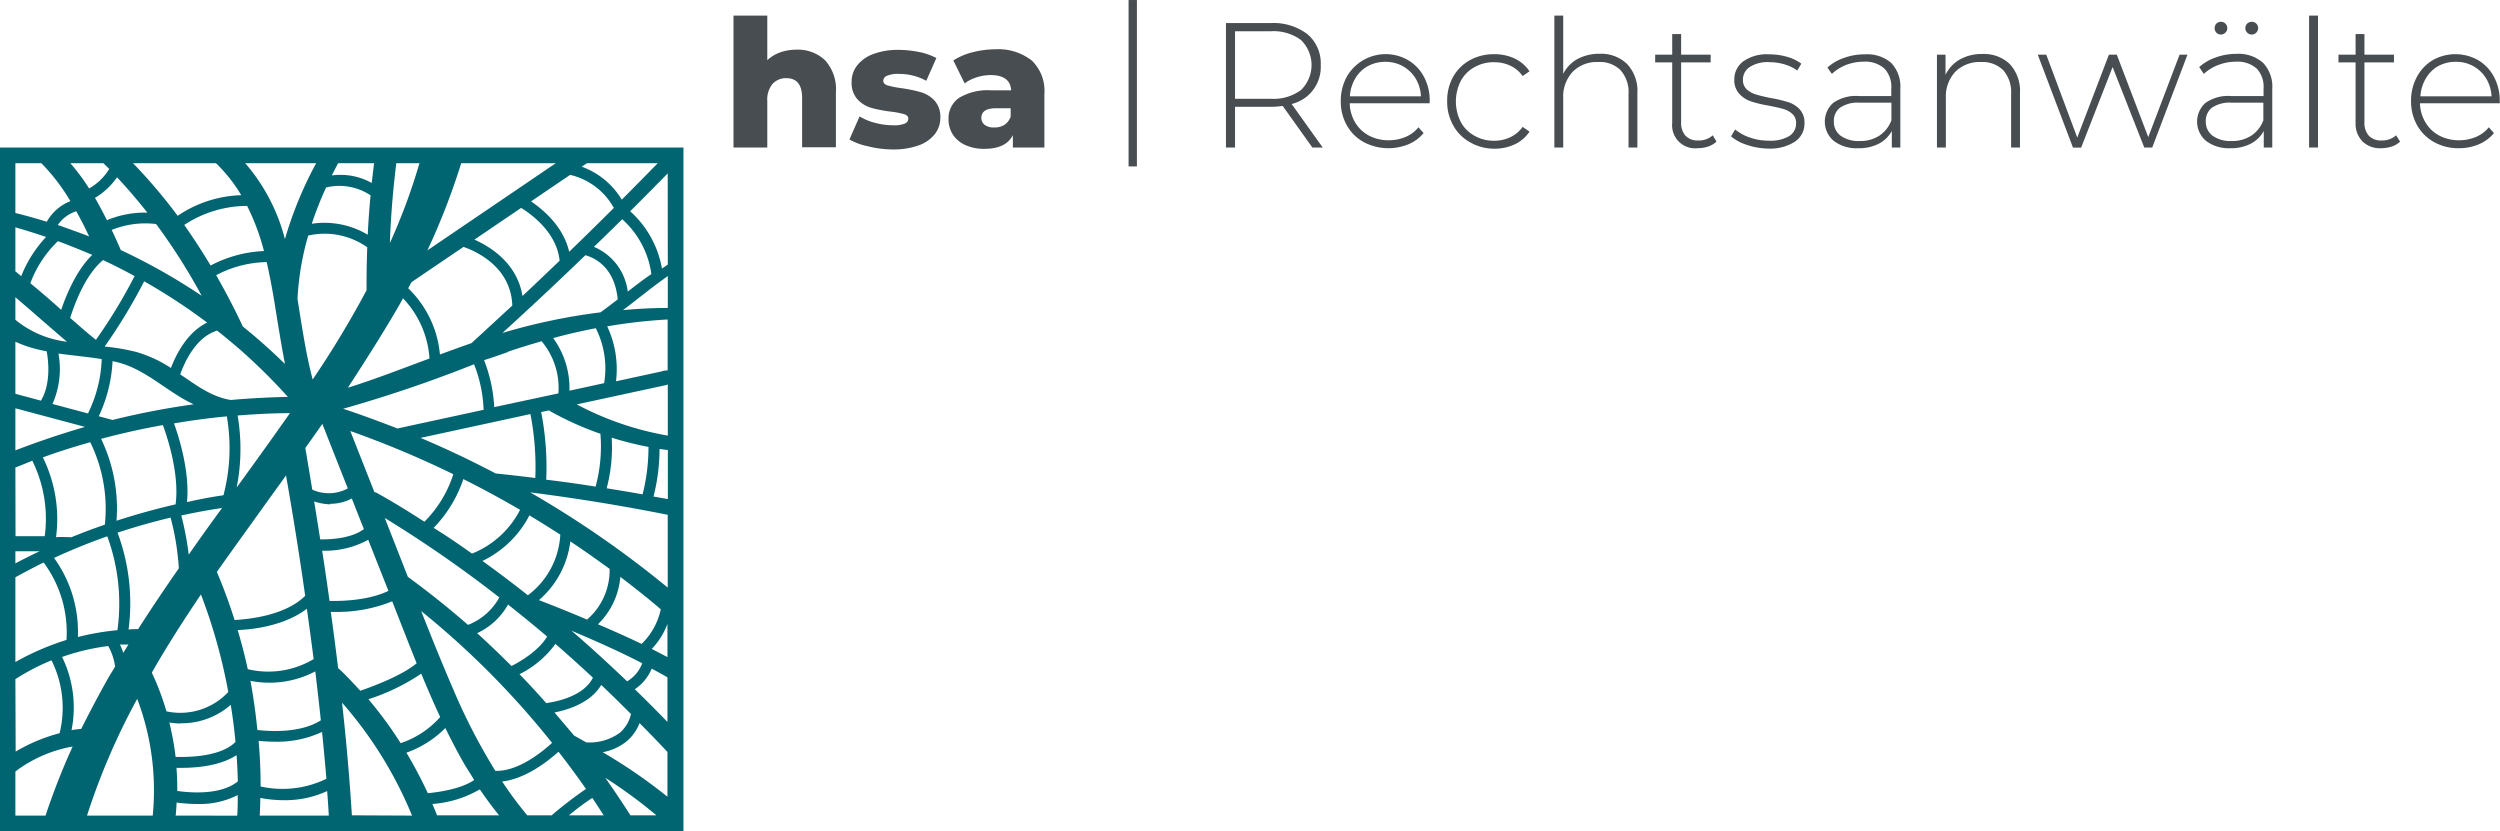
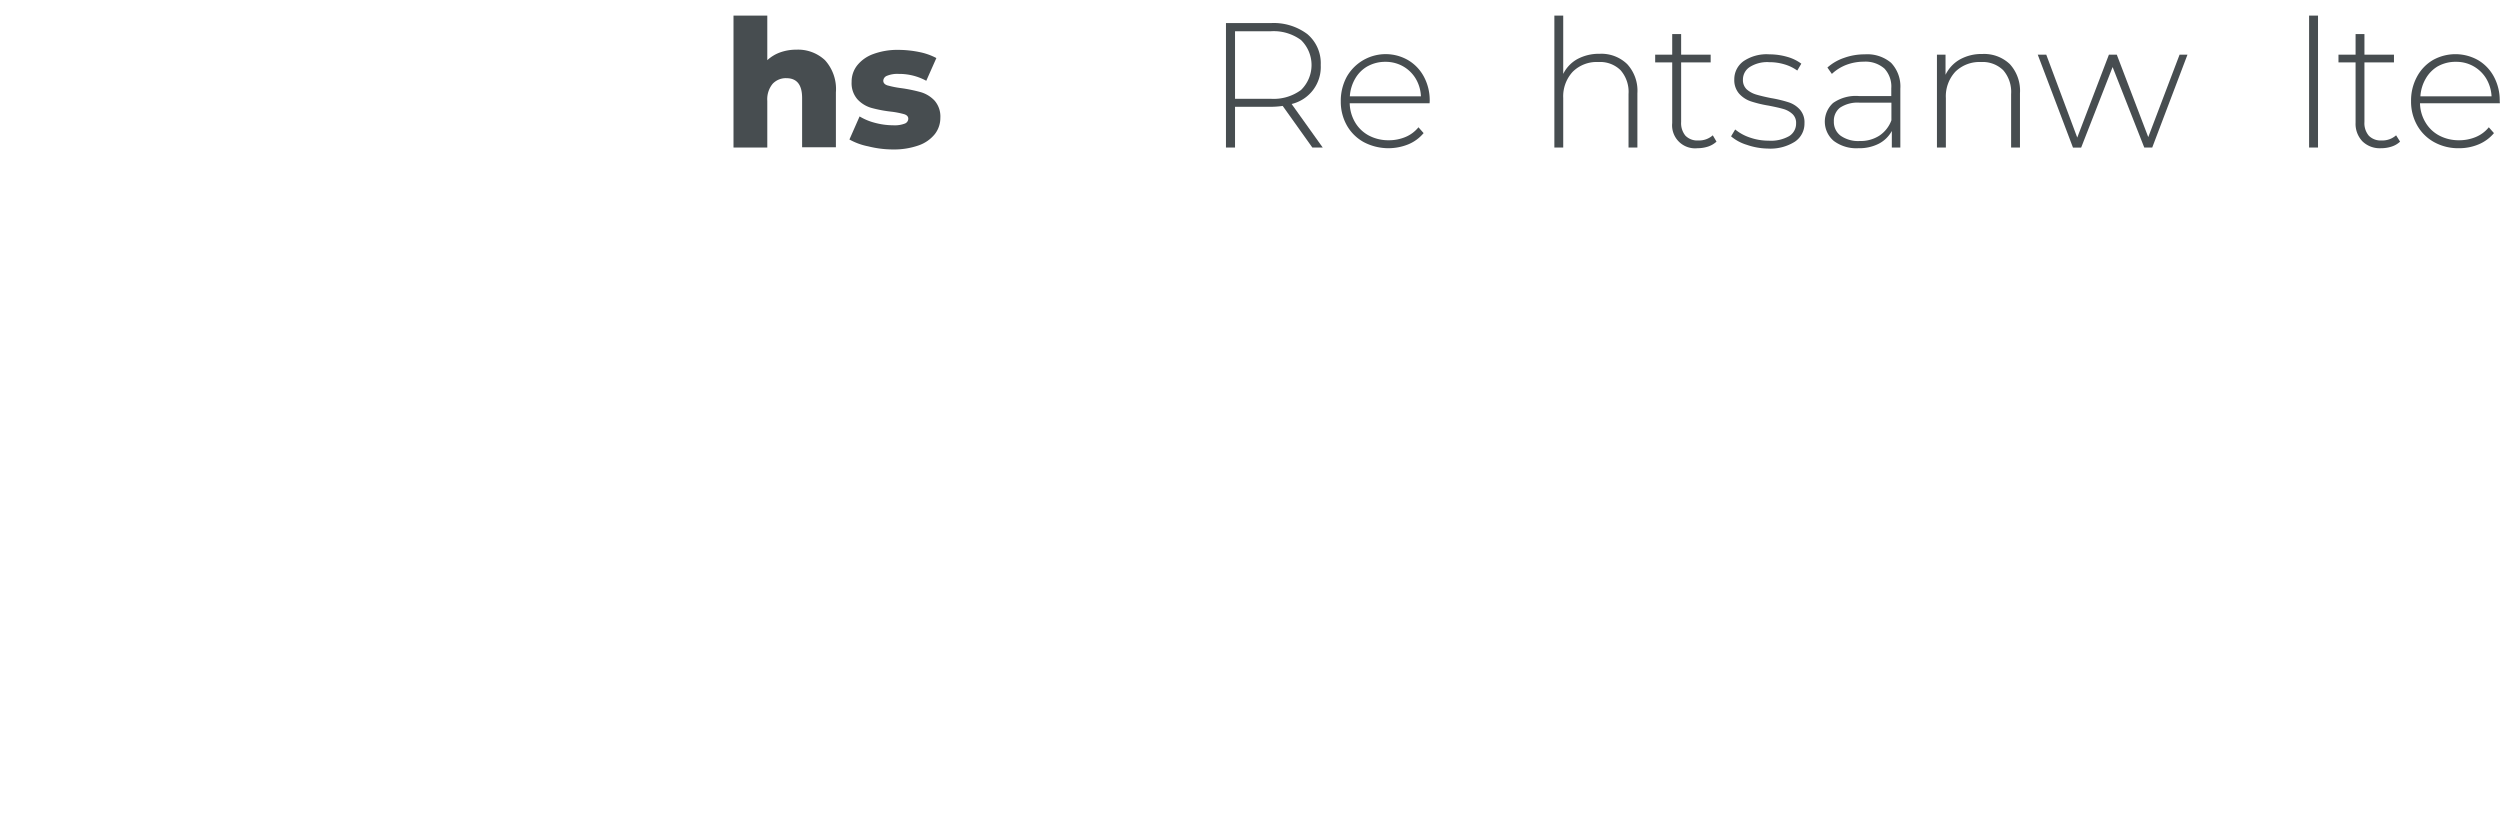
<svg xmlns="http://www.w3.org/2000/svg" id="Ebene_1" data-name="Ebene 1" width="128.43mm" height="42.69mm" viewBox="0 0 364.04 121">
  <defs>
    <style>.cls-1{fill:#474d50;}.cls-2{fill:#006571;}</style>
  </defs>
  <path class="cls-1" d="M169.89,56a6.25,6.25,0,0,1,1.59,4.68v8h-4.92V61.5c0-1.92-.76-2.88-2.3-2.88a2.63,2.63,0,0,0-2,.83,3.55,3.55,0,0,0-.77,2.49v6.78h-4.92V49.51h4.92V56a5.5,5.5,0,0,1,1.89-1.14,6.91,6.91,0,0,1,2.33-.39A5.75,5.75,0,0,1,169.89,56Z" transform="translate(-49.76 -47.24)" />
  <path class="cls-1" d="M176.2,68.55a9.3,9.3,0,0,1-2.75-1l1.48-3.36a8.29,8.29,0,0,0,2.27.94,10.38,10.38,0,0,0,2.62.35,4.12,4.12,0,0,0,1.7-.25.77.77,0,0,0,.5-.71c0-.31-.2-.53-.61-.66a12.45,12.45,0,0,0-1.93-.37,18.67,18.67,0,0,1-2.86-.55,4.43,4.43,0,0,1-2-1.24,3.55,3.55,0,0,1-.85-2.54,3.81,3.81,0,0,1,.8-2.39,5.3,5.3,0,0,1,2.34-1.66,10.18,10.18,0,0,1,3.69-.61,15.42,15.42,0,0,1,3,.31,9.07,9.07,0,0,1,2.51.88L184.64,59a8.2,8.2,0,0,0-4-1,4,4,0,0,0-1.71.27.82.82,0,0,0-.55.71q0,.49.6.69a13.87,13.87,0,0,0,2,.4,22.26,22.26,0,0,1,2.87.59,4.48,4.48,0,0,1,2,1.23,3.52,3.52,0,0,1,.84,2.5,3.83,3.83,0,0,1-.8,2.37,5.2,5.2,0,0,1-2.37,1.65,10.77,10.77,0,0,1-3.77.59A14.87,14.87,0,0,1,176.2,68.55Z" transform="translate(-49.76 -47.24)" />
-   <path class="cls-1" d="M200,56.05a6.12,6.12,0,0,1,1.84,4.88v7.79h-4.59V66.91q-1,2-4.14,2a6.45,6.45,0,0,1-2.82-.57,4.22,4.22,0,0,1-1.8-1.54,4.12,4.12,0,0,1-.61-2.21,3.61,3.61,0,0,1,1.53-3.1,8.14,8.14,0,0,1,4.71-1.1H197c-.09-1.48-1.08-2.22-3-2.22a6.67,6.67,0,0,0-2,.32,5.65,5.65,0,0,0-1.77.89l-1.65-3.34a9.43,9.43,0,0,1,2.83-1.2,13.76,13.76,0,0,1,3.36-.43A7.88,7.88,0,0,1,200,56.05Zm-4,9.38a2.31,2.31,0,0,0,.93-1.22V63h-2.13c-1.43,0-2.14.47-2.14,1.42a1.26,1.26,0,0,0,.49,1,2.11,2.11,0,0,0,1.34.38A2.74,2.74,0,0,0,196,65.43Z" transform="translate(-49.76 -47.24)" />
-   <path class="cls-1" d="M214.1,47.24h1.21V71.47H214.1Z" transform="translate(-49.76 -47.24)" />
  <path class="cls-1" d="M240.86,68.72l-4.32-6.06a12.59,12.59,0,0,1-1.76.13H229.6v5.93h-1.32V50.6h6.5a8.16,8.16,0,0,1,5.36,1.61,5.55,5.55,0,0,1,1.94,4.5,5.53,5.53,0,0,1-4.24,5.67l4.53,6.34Zm-6.08-7.1a6.71,6.71,0,0,0,4.43-1.28,5.08,5.08,0,0,0,0-7.27,6.71,6.71,0,0,0-4.43-1.28H229.6v9.83Z" transform="translate(-49.76 -47.24)" />
  <path class="cls-1" d="M257.93,62.27H246.3a5.72,5.72,0,0,0,.8,2.81,5.12,5.12,0,0,0,2,1.9,6.06,6.06,0,0,0,2.88.68,6.19,6.19,0,0,0,2.45-.48,4.79,4.79,0,0,0,1.88-1.41l.75.85a5.78,5.78,0,0,1-2.22,1.63,7.7,7.7,0,0,1-6.48-.31,6.34,6.34,0,0,1-2.47-2.43A7,7,0,0,1,245,62a7.34,7.34,0,0,1,.84-3.53A6.52,6.52,0,0,1,254.81,56a6.16,6.16,0,0,1,2.3,2.42,7.27,7.27,0,0,1,.84,3.52Zm-9-5.4a4.81,4.81,0,0,0-1.82,1.79,5.82,5.82,0,0,0-.79,2.6h10.35a5.49,5.49,0,0,0-.77-2.59,5.06,5.06,0,0,0-1.84-1.78,5.13,5.13,0,0,0-2.56-.65A5.23,5.23,0,0,0,248.94,56.87Z" transform="translate(-49.76 -47.24)" />
-   <path class="cls-1" d="M263.8,67.94a6.22,6.22,0,0,1-2.43-2.45,7,7,0,0,1-.88-3.53,7.12,7.12,0,0,1,.88-3.56A6.24,6.24,0,0,1,263.8,56a7.09,7.09,0,0,1,3.52-.87,6.87,6.87,0,0,1,3,.63,5.33,5.33,0,0,1,2.16,1.86l-1,.69a4.6,4.6,0,0,0-1.8-1.51,5.41,5.41,0,0,0-2.37-.5,5.56,5.56,0,0,0-2.83.71,5,5,0,0,0-2,2,6.61,6.61,0,0,0,0,6,5,5,0,0,0,2,2,5.57,5.57,0,0,0,2.83.72,5.42,5.42,0,0,0,2.37-.51,4.6,4.6,0,0,0,1.8-1.51l1,.7a5.31,5.31,0,0,1-2.16,1.85,6.87,6.87,0,0,1-3,.63A7,7,0,0,1,263.8,67.94Z" transform="translate(-49.76 -47.24)" />
  <path class="cls-1" d="M286.71,56.58a5.71,5.71,0,0,1,1.48,4.24v7.9H286.9V60.93a4.78,4.78,0,0,0-1.16-3.47,4.23,4.23,0,0,0-3.22-1.19,4.94,4.94,0,0,0-3.75,1.42,5.28,5.28,0,0,0-1.38,3.83v7.2H276.1V49.51h1.29V58a5,5,0,0,1,2.08-2.17,6.62,6.62,0,0,1,3.23-.76A5.39,5.39,0,0,1,286.71,56.58Z" transform="translate(-49.76 -47.24)" />
  <path class="cls-1" d="M299.71,67.86a3.39,3.39,0,0,1-1.23.72,5,5,0,0,1-1.54.24,3.35,3.35,0,0,1-3.68-3.67V56.32h-2.48V55.2h2.48v-3h1.3v3h4.3v1.12h-4.3V65a2.86,2.86,0,0,0,.63,2,2.42,2.42,0,0,0,1.88.69,3,3,0,0,0,2.1-.75Z" transform="translate(-49.76 -47.24)" />
  <path class="cls-1" d="M304.14,68.33a6.42,6.42,0,0,1-2.31-1.24l.6-1a6.72,6.72,0,0,0,2.13,1.17,8.17,8.17,0,0,0,2.74.46,5.34,5.34,0,0,0,3-.67,2.14,2.14,0,0,0,1-1.86,1.73,1.73,0,0,0-.53-1.35,3.28,3.28,0,0,0-1.31-.73c-.51-.15-1.23-.31-2.14-.49a17.1,17.1,0,0,1-2.59-.62A4,4,0,0,1,303,60.87a3,3,0,0,1-.7-2.07,3.24,3.24,0,0,1,1.34-2.65,6,6,0,0,1,3.79-1,9.31,9.31,0,0,1,2.56.36,6.22,6.22,0,0,1,2.07,1l-.59,1a6.14,6.14,0,0,0-1.89-.91,7.61,7.61,0,0,0-2.18-.31,4.76,4.76,0,0,0-2.84.7,2.17,2.17,0,0,0-1,1.84,1.85,1.85,0,0,0,.54,1.41,3.65,3.65,0,0,0,1.34.75c.52.16,1.26.34,2.21.53a18.55,18.55,0,0,1,2.55.61,3.74,3.74,0,0,1,1.64,1.05,2.79,2.79,0,0,1,.68,2,3.16,3.16,0,0,1-1.4,2.69,6.67,6.67,0,0,1-3.94,1A9.68,9.68,0,0,1,304.14,68.33Z" transform="translate(-49.76 -47.24)" />
  <path class="cls-1" d="M325.13,56.38a5,5,0,0,1,1.35,3.77v8.57h-1.24V66.31a4.56,4.56,0,0,1-1.89,1.85,6.27,6.27,0,0,1-3,.66,5.47,5.47,0,0,1-3.56-1.06,3.67,3.67,0,0,1-.1-5.53,5.76,5.76,0,0,1,3.84-1h4.63V60.1a3.83,3.83,0,0,0-1-2.88,4.17,4.17,0,0,0-3-1,7.14,7.14,0,0,0-2.57.47A6.44,6.44,0,0,0,316.51,58l-.65-.93a7.08,7.08,0,0,1,2.44-1.41,8.76,8.76,0,0,1,3-.51A5.37,5.37,0,0,1,325.13,56.38ZM323.41,67a4.58,4.58,0,0,0,1.77-2.25V62.19h-4.6a4.6,4.6,0,0,0-2.89.73,2.41,2.41,0,0,0-.89,2,2.49,2.49,0,0,0,1,2.09,4.43,4.43,0,0,0,2.77.76A5.06,5.06,0,0,0,323.41,67Z" transform="translate(-49.76 -47.24)" />
  <path class="cls-1" d="M342.43,56.58a5.75,5.75,0,0,1,1.47,4.24v7.9h-1.29V60.93a4.82,4.82,0,0,0-1.15-3.47,4.27,4.27,0,0,0-3.23-1.19,5,5,0,0,0-3.75,1.42,5.27,5.27,0,0,0-1.37,3.83v7.2h-1.3V55.2h1.25v2.93a5.15,5.15,0,0,1,2.08-2.23,6.44,6.44,0,0,1,3.27-.8A5.41,5.41,0,0,1,342.43,56.58Z" transform="translate(-49.76 -47.24)" />
  <path class="cls-1" d="M368.29,55.2l-5.13,13.52H362L357.39,57l-4.58,11.73h-1.19L346.49,55.2h1.24l4.51,12.07,4.61-12.07H358l4.58,12,4.56-12Z" transform="translate(-49.76 -47.24)" />
-   <path class="cls-1" d="M379.29,56.38a5,5,0,0,1,1.35,3.77v8.57H379.4V66.31a4.56,4.56,0,0,1-1.89,1.85,6.27,6.27,0,0,1-3,.66A5.47,5.47,0,0,1,371,67.76a3.67,3.67,0,0,1-.1-5.53,5.76,5.76,0,0,1,3.84-1h4.63V60.1a3.83,3.83,0,0,0-1-2.88,4.17,4.17,0,0,0-3-1,7.18,7.18,0,0,0-2.57.47A6.44,6.44,0,0,0,370.67,58L370,57a7.08,7.08,0,0,1,2.44-1.41,8.76,8.76,0,0,1,3-.51A5.37,5.37,0,0,1,379.29,56.38ZM377.57,67a4.58,4.58,0,0,0,1.77-2.25V62.19h-4.6a4.62,4.62,0,0,0-2.89.73,2.41,2.41,0,0,0-.89,2,2.49,2.49,0,0,0,1,2.09,4.43,4.43,0,0,0,2.77.76A5.06,5.06,0,0,0,377.57,67ZM372.5,52a1,1,0,0,1,0-1.33.93.93,0,0,1,.66-.26.92.92,0,0,1,.93.93.88.88,0,0,1-.29.66.92.92,0,0,1-1.3,0ZM377,52a.87.87,0,0,1-.28-.66.92.92,0,0,1,.93-.93.93.93,0,0,1,.66.26.94.94,0,0,1-.66,1.6A.92.92,0,0,1,377,52Z" transform="translate(-49.76 -47.24)" />
  <path class="cls-1" d="M386,49.51h1.3V68.72H386Z" transform="translate(-49.76 -47.24)" />
  <path class="cls-1" d="M399.25,67.86a3.23,3.23,0,0,1-1.23.72,4.91,4.91,0,0,1-1.54.24,3.61,3.61,0,0,1-2.71-1,3.68,3.68,0,0,1-1-2.7V56.32h-2.49V55.2h2.49v-3h1.29v3h4.3v1.12h-4.3V65a2.81,2.81,0,0,0,.64,2,2.42,2.42,0,0,0,1.87.69,3,3,0,0,0,2.1-.75Z" transform="translate(-49.76 -47.24)" />
  <path class="cls-1" d="M413.78,62.27H402.15a5.63,5.63,0,0,0,.81,2.81,5.09,5.09,0,0,0,2,1.9,6.06,6.06,0,0,0,2.88.68,6.19,6.19,0,0,0,2.45-.48,4.79,4.79,0,0,0,1.88-1.41l.75.85a5.82,5.82,0,0,1-2.21,1.63,7.31,7.31,0,0,1-2.89.57,7.22,7.22,0,0,1-3.6-.88,6.34,6.34,0,0,1-2.47-2.43,7,7,0,0,1-.9-3.55,7.23,7.23,0,0,1,.85-3.53A6.2,6.2,0,0,1,404,56a6.7,6.7,0,0,1,6.62,0,6.16,6.16,0,0,1,2.3,2.42,7.27,7.27,0,0,1,.84,3.52Zm-9-5.4A4.88,4.88,0,0,0,403,58.66a5.82,5.82,0,0,0-.79,2.6h10.36a5.61,5.61,0,0,0-.78-2.59,5.06,5.06,0,0,0-4.4-2.43A5.23,5.23,0,0,0,404.79,56.87Z" transform="translate(-49.76 -47.24)" />
-   <path class="cls-2" d="M49.76,68.72v99.52h99.52V68.72Zm37.95,93c0-2.21-.1-4.41-.29-6.6.63.06,1.43.12,2.34.12a15.57,15.57,0,0,0,6.9-1.42q.34,3.4.63,6.82A14.6,14.6,0,0,1,87.71,161.76Zm-29.44-63c2.09.29,4.23.47,6.3.81a19.37,19.37,0,0,1-2,7.91l-5.17-1.38A12.52,12.52,0,0,0,58.27,98.71Zm8.54-25.66c1.55,1.65,3,3.36,4.41,5.14a14.3,14.3,0,0,0-5.89,1.1c-.55-1.1-1.13-2.19-1.74-3.25A10.5,10.5,0,0,0,66.81,73.05Zm18.94,4.17a33.35,33.35,0,0,1,2.45,6.56,18.31,18.31,0,0,0-7.77,2.11q-1.8-3-3.84-5.91A16.73,16.73,0,0,1,85.75,77.22Zm5.5,23q-2.94-2.88-6.14-5.46c-1.18-2.55-2.47-5-3.87-7.46a16.25,16.25,0,0,1,7.35-1.91c.46,2,.82,3.94,1.15,5.94C89.74,91.33,90.69,97.41,91.25,100.18ZM147,87.43v4.65c-2.18,0-4.36.12-6.52.31,1.9-1.42,3.73-2.93,5.64-4.32Zm-5.94,59c-2.64-2.51-5.33-5-8.1-7.36,3.49,1.48,6.94,3,10.32,4.75A5.15,5.15,0,0,1,141.05,146.47ZM94.64,81.54a10.73,10.73,0,0,1,8.6,1.71c-.08,2.08-.12,4.17-.1,6.25-2.39,4.48-5,8.8-7.85,13-1-3.79-1.57-7.78-2.21-11.73A40.14,40.14,0,0,1,94.64,81.54Zm24.15,18.74a19.85,19.85,0,0,1,1.39,6.63l-12.54,2.72c-2.61-1-5.25-2-7.92-2.87A195.4,195.4,0,0,0,118.79,100.28ZM135,84.4c1.45.41,4.27,1.81,4.71,6.43-.83.64-1.66,1.28-2.51,1.89a87.62,87.62,0,0,0-14.28,3Q129.06,90.14,135,84.4Zm5.35-5.25a13.08,13.08,0,0,1,4.26,8c-1.18.8-2.32,1.67-3.44,2.55a8.14,8.14,0,0,0-4.93-6.52C137.65,81.85,139,80.5,140.38,79.15Zm3.84,33.17a28,28,0,0,1-.86,6.9c-1.74-.31-3.49-.6-5.23-.88a23.12,23.12,0,0,0,.73-7.37A47.22,47.22,0,0,0,144.22,112.32Zm-7-1.9a22.33,22.33,0,0,1-.7,7.67c-2.39-.37-4.79-.72-7.19-1a41.74,41.74,0,0,0-.74-9.85l1.17-.25a.72.72,0,0,0,.21.16A45.56,45.56,0,0,0,137.24,110.42ZM111,111l16-3.47a40.66,40.66,0,0,1,.71,9.31q-2.88-.36-5.78-.66Q116.63,113.38,111,111Zm19.29-14.53q3.09-.84,6.23-1.44a13,13,0,0,1,1.21,8l-5.05,1.1A12.4,12.4,0,0,0,130.33,96.49Zm-6.61,2q2.46-.84,4.95-1.54a10.54,10.54,0,0,1,2.44,7.59l-9.34,2a22,22,0,0,0-1.48-6.84C121.43,99.31,122.58,98.9,123.72,98.5Zm-28.46,20q-.49-3-1-6c.83-1.16,1.66-2.33,2.48-3.51q1.84,4.69,3.71,9.4A5.84,5.84,0,0,1,95.26,118.55Zm2.61,2.13a6.62,6.62,0,0,0,3.16-.78c.58,1.49,1.17,3,1.76,4.46-1.74,1.31-4.6,1.52-6.36,1.5q-.44-2.76-.88-5.52A8.6,8.6,0,0,0,97.87,120.68Zm-3.4,15.18q.52,3.7,1,7.43a12.87,12.87,0,0,1-9.59,1.47q-.63-2.88-1.47-5.7C87,138.89,91.4,138.23,94.47,135.86Zm-7.2,17.68q-.36-3.57-1-7.08A14.32,14.32,0,0,0,95.67,145q.43,3.56.81,7.13C93.52,154,89.17,153.75,87.27,153.54ZM104.61,119a.91.91,0,0,0-.33-.1l-3.51-8.9a142.87,142.87,0,0,1,15,6.29,17.12,17.12,0,0,1-4.21,6.92C109.28,121.74,107,120.32,104.61,119Zm12.62-2q4.2,2.1,8.26,4.48a13.47,13.47,0,0,1-7,6.37c-.92-.65-1.84-1.3-2.77-1.93s-1.87-1.22-2.81-1.82A18.7,18.7,0,0,0,117.23,117Zm9.63,5.29q2.27,1.37,4.49,2.8a11.84,11.84,0,0,1-4.72,8.83c-2.17-1.72-4.37-3.39-6.62-5A15,15,0,0,0,126.86,122.27Zm11.67,7.78a9.48,9.48,0,0,1-3.29,7.39c-2.31-1-4.63-1.91-7-2.84a13.39,13.39,0,0,0,4.57-8.55c1.63,1.09,3.23,2.2,4.81,3.35Zm-14.78,5.21c1.92,1.52,3.82,3.06,5.68,4.65-1.19,2-3.74,3.56-5.19,4.29-1.63-1.64-3.3-3.24-5-4.78A10.05,10.05,0,0,0,123.75,135.26Zm6.89,5.72q2.78,2.42,5.46,4.92c-1.29,2.56-4.84,3.42-6.8,3.7-1.26-1.43-2.56-2.84-3.89-4.21A14.43,14.43,0,0,0,130.64,141Zm12.55,0q-3.15-1.5-6.36-2.86a10.87,10.87,0,0,0,3.26-6.9c2,1.52,4,3.09,5.89,4.72A9.87,9.87,0,0,1,143.19,141Zm-16.27-22.07q10.1,1.28,20.07,3.27v10.6A147.11,147.11,0,0,0,126.92,118.91Zm18,.61a28.09,28.09,0,0,0,.88-6.93l1,.14.21,0v7.16Zm-11.21-13.41,13-2.81a2,2,0,0,0,.29-.1v7.45A44.3,44.3,0,0,1,133.72,106.11Zm12.44-4.82-6.69,1.45a14.64,14.64,0,0,0-1.28-8,76.14,76.14,0,0,1,8.8-1v7.41A3.44,3.44,0,0,0,146.16,101.29Zm-7-23.8c-2.15,2.14-4.32,4.28-6.51,6.39-.82-3.58-3.6-6-5.55-7.34l5.69-3.86A9.79,9.79,0,0,1,139.13,77.49Zm-13.5,0c1.84,1.15,5.2,3.77,5.6,7.69-1.8,1.72-3.59,3.44-5.41,5.14-.76-4.72-4.59-7.14-7-8.21Zm-8.4,5.68c2,.69,6.92,3,7.11,8.54q-3,2.76-5.94,5.47-2.31.81-4.6,1.66a15.29,15.29,0,0,0-4.62-9.65l.47-.88ZM108,91.48c.15-.27.3-.54.44-.81a14,14,0,0,1,3.86,8.77c-4,1.48-7.88,3-11.89,4.26C103,99.72,105.59,95.67,108,91.48ZM97.24,74.54a8.19,8.19,0,0,1,6.48,1.14c-.18,1.91-.32,3.83-.41,5.74a12.28,12.28,0,0,0-8.15-1.6A51.63,51.63,0,0,1,97.24,74.54ZM94.2,134c-2.78,2.75-7.76,3.38-10.28,3.52q-1.12-3.55-2.58-7L82.41,129c3-4.2,6-8.36,9-12.53C92.43,122.26,93.36,128.11,94.2,134ZM64.77,85.11c1.55.73,3.08,1.5,4.59,2.33a76.47,76.47,0,0,1-5.63,9.28c-1.27-1-2.52-2.11-3.75-3.19C60.63,91.46,62.24,87.16,64.77,85.11Zm6,3.1a85.49,85.49,0,0,1,9.15,6c-2.86,1.39-4.48,4.54-5.27,6.61a18.73,18.73,0,0,0-5.07-2.34A30.58,30.58,0,0,0,65,97.7,79.38,79.38,0,0,0,70.75,88.21Zm-4.6,11.62.62.14c4.18,1,7.35,4.38,11.17,6.14a115.19,115.19,0,0,0-11.82,2.28l-2-.54A21.23,21.23,0,0,0,66.15,99.83Zm16.61,8a27,27,0,0,1-.48,11.52q-2.67.39-5.31,1c.41-4.36-1.09-9.23-1.89-11.46C77.63,108.46,80.19,108.11,82.76,107.87Zm-16.05,15.2a23.38,23.38,0,0,0-2.25-11.89c3-.8,6-1.48,9-2,.74,2,2.42,7.26,1.85,11.54C72.42,121.35,69.54,122.15,66.71,123.07ZM77.24,128a43.06,43.06,0,0,0-1.08-5.7q2.94-.65,5.94-1.09Q79.64,124.55,77.24,128ZM91.1,108.64c-2.26,3.22-4.57,6.41-6.88,9.59a28.76,28.76,0,0,0,.14-10.49c2.53-.2,5.07-.33,7.62-.35C91.69,107.81,91.4,108.23,91.1,108.64Zm-7.71-3.16c-2.45-.37-4.53-1.77-6.56-3.17l-.83-.56c.72-2,2.38-5.47,5.38-6.37q1.78,1.41,3.5,2.91a84.81,84.81,0,0,1,6.8,6.74C88.91,105.09,86.14,105.23,83.39,105.48ZM79.13,90.31a86.93,86.93,0,0,0-11.78-6.66c-.43-1-.87-2-1.33-2.93a13.06,13.06,0,0,1,6.47-.86A86.64,86.64,0,0,1,79.13,90.31ZM62.74,81.67l-.39-.16C61,81,59.58,80.49,58.18,80A5.16,5.16,0,0,1,60.86,78C61.53,79.17,62.16,80.42,62.74,81.67Zm-4.54.68c1.69.63,3.35,1.31,5,2-2.3,2.22-3.78,5.8-4.53,8q-2.22-2-4.49-3.87A16.31,16.31,0,0,1,58.2,82.35Zm4.7,29.28a22,22,0,0,1,2.13,12c-1.64.57-3.25,1.17-4.85,1.83H60.1c-.73,0-1.45-.06-2.18,0A20.23,20.23,0,0,0,56,113.84C58.28,113,60.58,112.29,62.9,111.63ZM61.1,140a18.33,18.33,0,0,0-3.47-11.52c2.53-1.17,5.12-2.22,7.75-3.15A28.36,28.36,0,0,1,66.86,139,37.29,37.29,0,0,0,61.1,140Zm6.61,2.29a11,11,0,0,0-.48-1.2l.25,0a1.15,1.15,0,0,0,.38,0l.61,0C68.21,141.45,68,141.88,67.71,142.3Zm-.83-17.49c2.54-.84,5.12-1.57,7.72-2.19A37.12,37.12,0,0,1,75.8,130q-3.06,4.37-5.93,8.85c-.47,0-.93,0-1.39.05A29.46,29.46,0,0,0,66.88,124.81Zm12.14,9A79.77,79.77,0,0,1,83,148,9.55,9.55,0,0,1,74,150.82a39.57,39.57,0,0,0-2.13-5.64C74.08,141.3,76.51,137.53,79,133.83Zm-2.94,18.76a10.86,10.86,0,0,0,7.28-2.69q.44,2.7.69,5.41c-2.09,2.08-6.46,2.24-8.72,2.17a40.65,40.65,0,0,0-.91-5A12.06,12.06,0,0,0,76.08,152.59Zm-.62,6.49h.69c2.29,0,5.71-.3,8.06-1.86.09,1.27.15,2.55.18,3.83-2.45,2-6.81,1.68-8.82,1.39C75.58,161.33,75.55,160.2,75.46,159.08Zm22.28-24.34c-.34-2.43-.69-4.86-1.07-7.28a13.19,13.19,0,0,0,6.71-1.59l2.94,7.44C103.46,134.66,99.63,134.78,97.74,134.74Zm8.05-12.05a180.23,180.23,0,0,1,16.68,11.57,8.83,8.83,0,0,1-4.56,4c-2.81-2.45-5.73-4.78-8.76-7Zm5.3,22.65c.88,2.13,1.79,4.25,2.77,6.34a13.3,13.3,0,0,1-5.76,3.8,57.61,57.61,0,0,0-4.69-6.39A30.55,30.55,0,0,0,111.09,145.34Zm3.51,7.92c.87,1.78,1.78,3.53,2.76,5.24.46.8,1,1.57,1.44,2.35-1.69,1.18-4.65,1.72-6.74,1.92a65.1,65.1,0,0,0-3.12-5.9A15.1,15.1,0,0,0,114.6,153.26Zm7.27,6.22a87,87,0,0,1-6.16-11.95c-1.61-3.73-3.13-7.5-4.62-11.28a123.53,123.53,0,0,1,19.06,19.19C128.36,157.05,125,159.61,121.87,159.48Zm8.65-8.47c2.21-.44,5.28-1.49,6.79-4l.5.47c1.3,1.24,2.57,2.5,3.83,3.76a5.16,5.16,0,0,1-1.57,2.69,7.49,7.49,0,0,1-4.94,1.44l-1.78-1C132.43,153.25,131.48,152.13,130.52,151ZM147,85.76c-.14.11-.45.31-.85.58A14.53,14.53,0,0,0,141.52,78c1.84-1.82,3.66-3.67,5.47-5.51ZM145.54,71c-1.74,1.78-3.48,3.55-5.24,5.31a11.26,11.26,0,0,0-5.83-4.8l.76-.51Zm-28.62,0h13.77L112,83.69A100.6,100.6,0,0,0,116.92,71Zm-9.45,0h3.37a87.06,87.06,0,0,1-4.31,11.63Q106.74,76.81,107.47,71Zm-3.24,0c-.12,1-.23,1.92-.34,2.88a9.39,9.39,0,0,0-5.81-1.1c.3-.6.6-1.19.92-1.78ZM95.8,71a55.5,55.5,0,0,0-4.55,11.06A27.25,27.25,0,0,0,85.47,71ZM81.19,71a1.24,1.24,0,0,1,.2.18,22,22,0,0,1,3.5,4.48,17.37,17.37,0,0,0-9.26,3A76.59,76.59,0,0,0,69.13,71ZM64.81,71l.86.84a8.23,8.23,0,0,1-2.93,2.84A30,30,0,0,0,60,71ZM52,71h3.78a28.33,28.33,0,0,1,4.23,5.53,6.78,6.78,0,0,0-3.44,3c-1.51-.47-3-.89-4.57-1.28Zm0,9.34c1.5.43,3,.9,4.47,1.4a18.18,18.18,0,0,0-3.62,5.71l-.73-.61a.45.45,0,0,0-.12-.06Zm0,10.18c2.52,2.14,5,4.35,7.51,6.48A14.53,14.53,0,0,1,52,93.8ZM52,97a19,19,0,0,0,4.56,1.39c.26,1.43.63,4.73-.84,7.19l-3.72-1Zm0,9.69,10.14,2.71c-3.43,1-6.81,2.13-10.14,3.42Zm0,8.63c.82-.33,1.63-.65,2.46-1a19,19,0,0,1,1.81,11l-.77,0-1,0h-.77c-.57,0-1.14,0-1.71,0Zm0,12.19c.94,0,1.88,0,2.81,0l.72,0c-1.19.56-2.36,1.15-3.53,1.76Zm0,3.79c1.36-.75,2.72-1.47,4.11-2.15a17,17,0,0,1,3.33,11.27A38.4,38.4,0,0,0,52,143.64Zm0,14.83a32.46,32.46,0,0,1,5.26-2.74A15.5,15.5,0,0,1,58.44,154a25,25,0,0,0-6.4,2.68ZM56.39,166H52v-6.4c.28-.23.43-.34.6-.46a19.58,19.58,0,0,1,7.74-3.2A101.15,101.15,0,0,0,56.39,166Zm3.78-12.4a16.8,16.8,0,0,0-1.37-10.7,32.07,32.07,0,0,1,6.72-1.59,8.36,8.36,0,0,1,1,3c-.37.6-.73,1.2-1.09,1.81q-2,3.57-3.85,7.27C61.11,153.4,60.64,153.47,60.17,153.56ZM72,166H62.43a98.07,98.07,0,0,1,7.31-17A37.55,37.55,0,0,1,72,166Zm3.34,0c.07-.63.11-1.27.14-1.9a22.08,22.08,0,0,0,3,.21,12.21,12.21,0,0,0,5.9-1.3c0,1,0,2-.08,3Zm12.24,0c.05-.86.07-1.71.09-2.57a18.69,18.69,0,0,0,3.46.33,14.7,14.7,0,0,0,6.27-1.33q.14,1.79.24,3.57ZM99,144.56q-.5-4.11-1.07-8.22h.44a21.39,21.39,0,0,0,8.5-1.54l.09.23c1.15,2.92,2.29,5.86,3.47,8.79-1.94,1.64-5.76,3.16-8.2,4-1-1.06-1.94-2.11-3-3.09A1,1,0,0,0,99,144.56Zm2,21.4c-.34-5.48-.83-11-1.43-16.4A58.69,58.69,0,0,1,109.76,166Zm12.4,0c-.22-.56-.45-1.11-.68-1.65a16.09,16.09,0,0,0,6.91-2.13q1.32,1.95,2.8,3.78Zm9.42-4.92c3.31-.35,6.48-2.74,8.27-4.34q2.07,2.66,4,5.42a58.44,58.44,0,0,0-5,3.84h-3.55A53.89,53.89,0,0,1,122.86,161Zm9.79,4.92c1.18-1,2.47-1.93,3.4-2.53.56.83,1.11,1.68,1.66,2.53Zm8.95,0q-1.77-2.78-3.66-5.46a70,70,0,0,1,7.44,5.46Zm5.39-2.71a77.2,77.2,0,0,0-9.43-6.48,7.77,7.77,0,0,0,3.53-1.62,6.53,6.53,0,0,0,1.84-2.62q2.06,2.07,4.06,4.2Zm0-10.89q-2.34-2.42-4.75-4.76a6.75,6.75,0,0,0,2.46-3c.69.37,2.22,1.21,2.29,1.28Zm-2.28-10.63a10.74,10.74,0,0,0,2.28-3.64v4.83Z" transform="translate(-49.76 -47.24)" />
</svg>